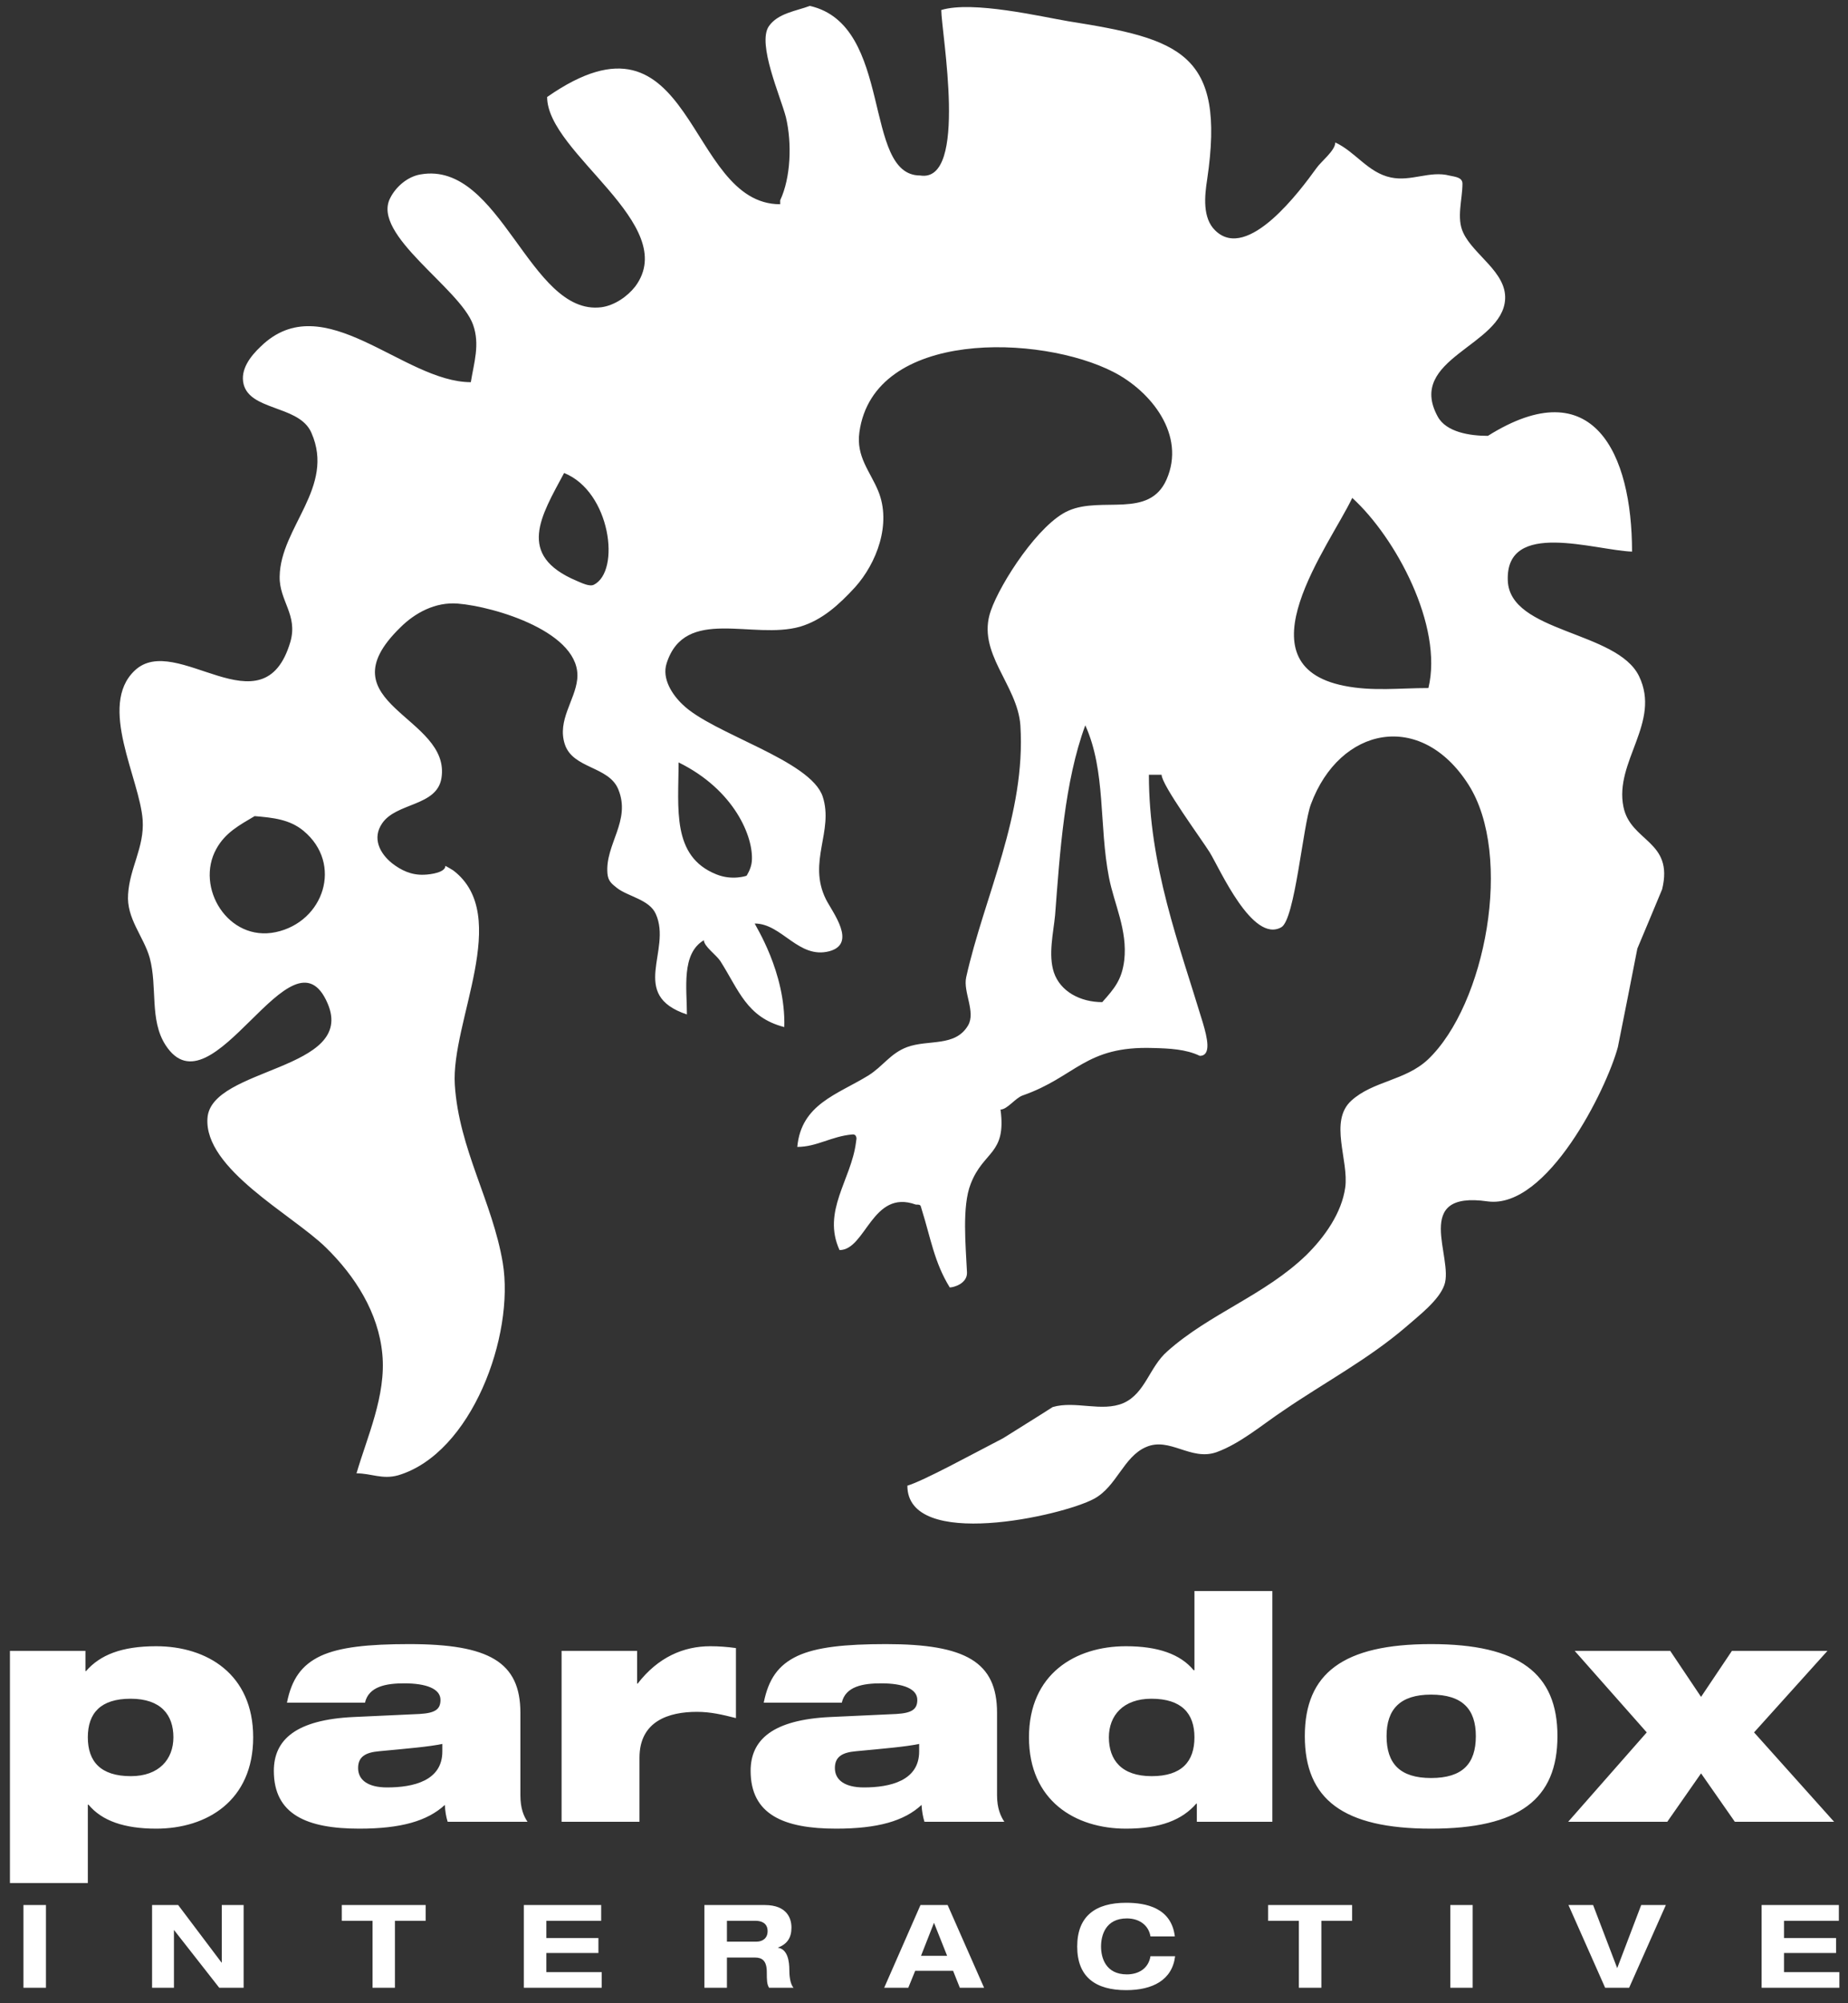
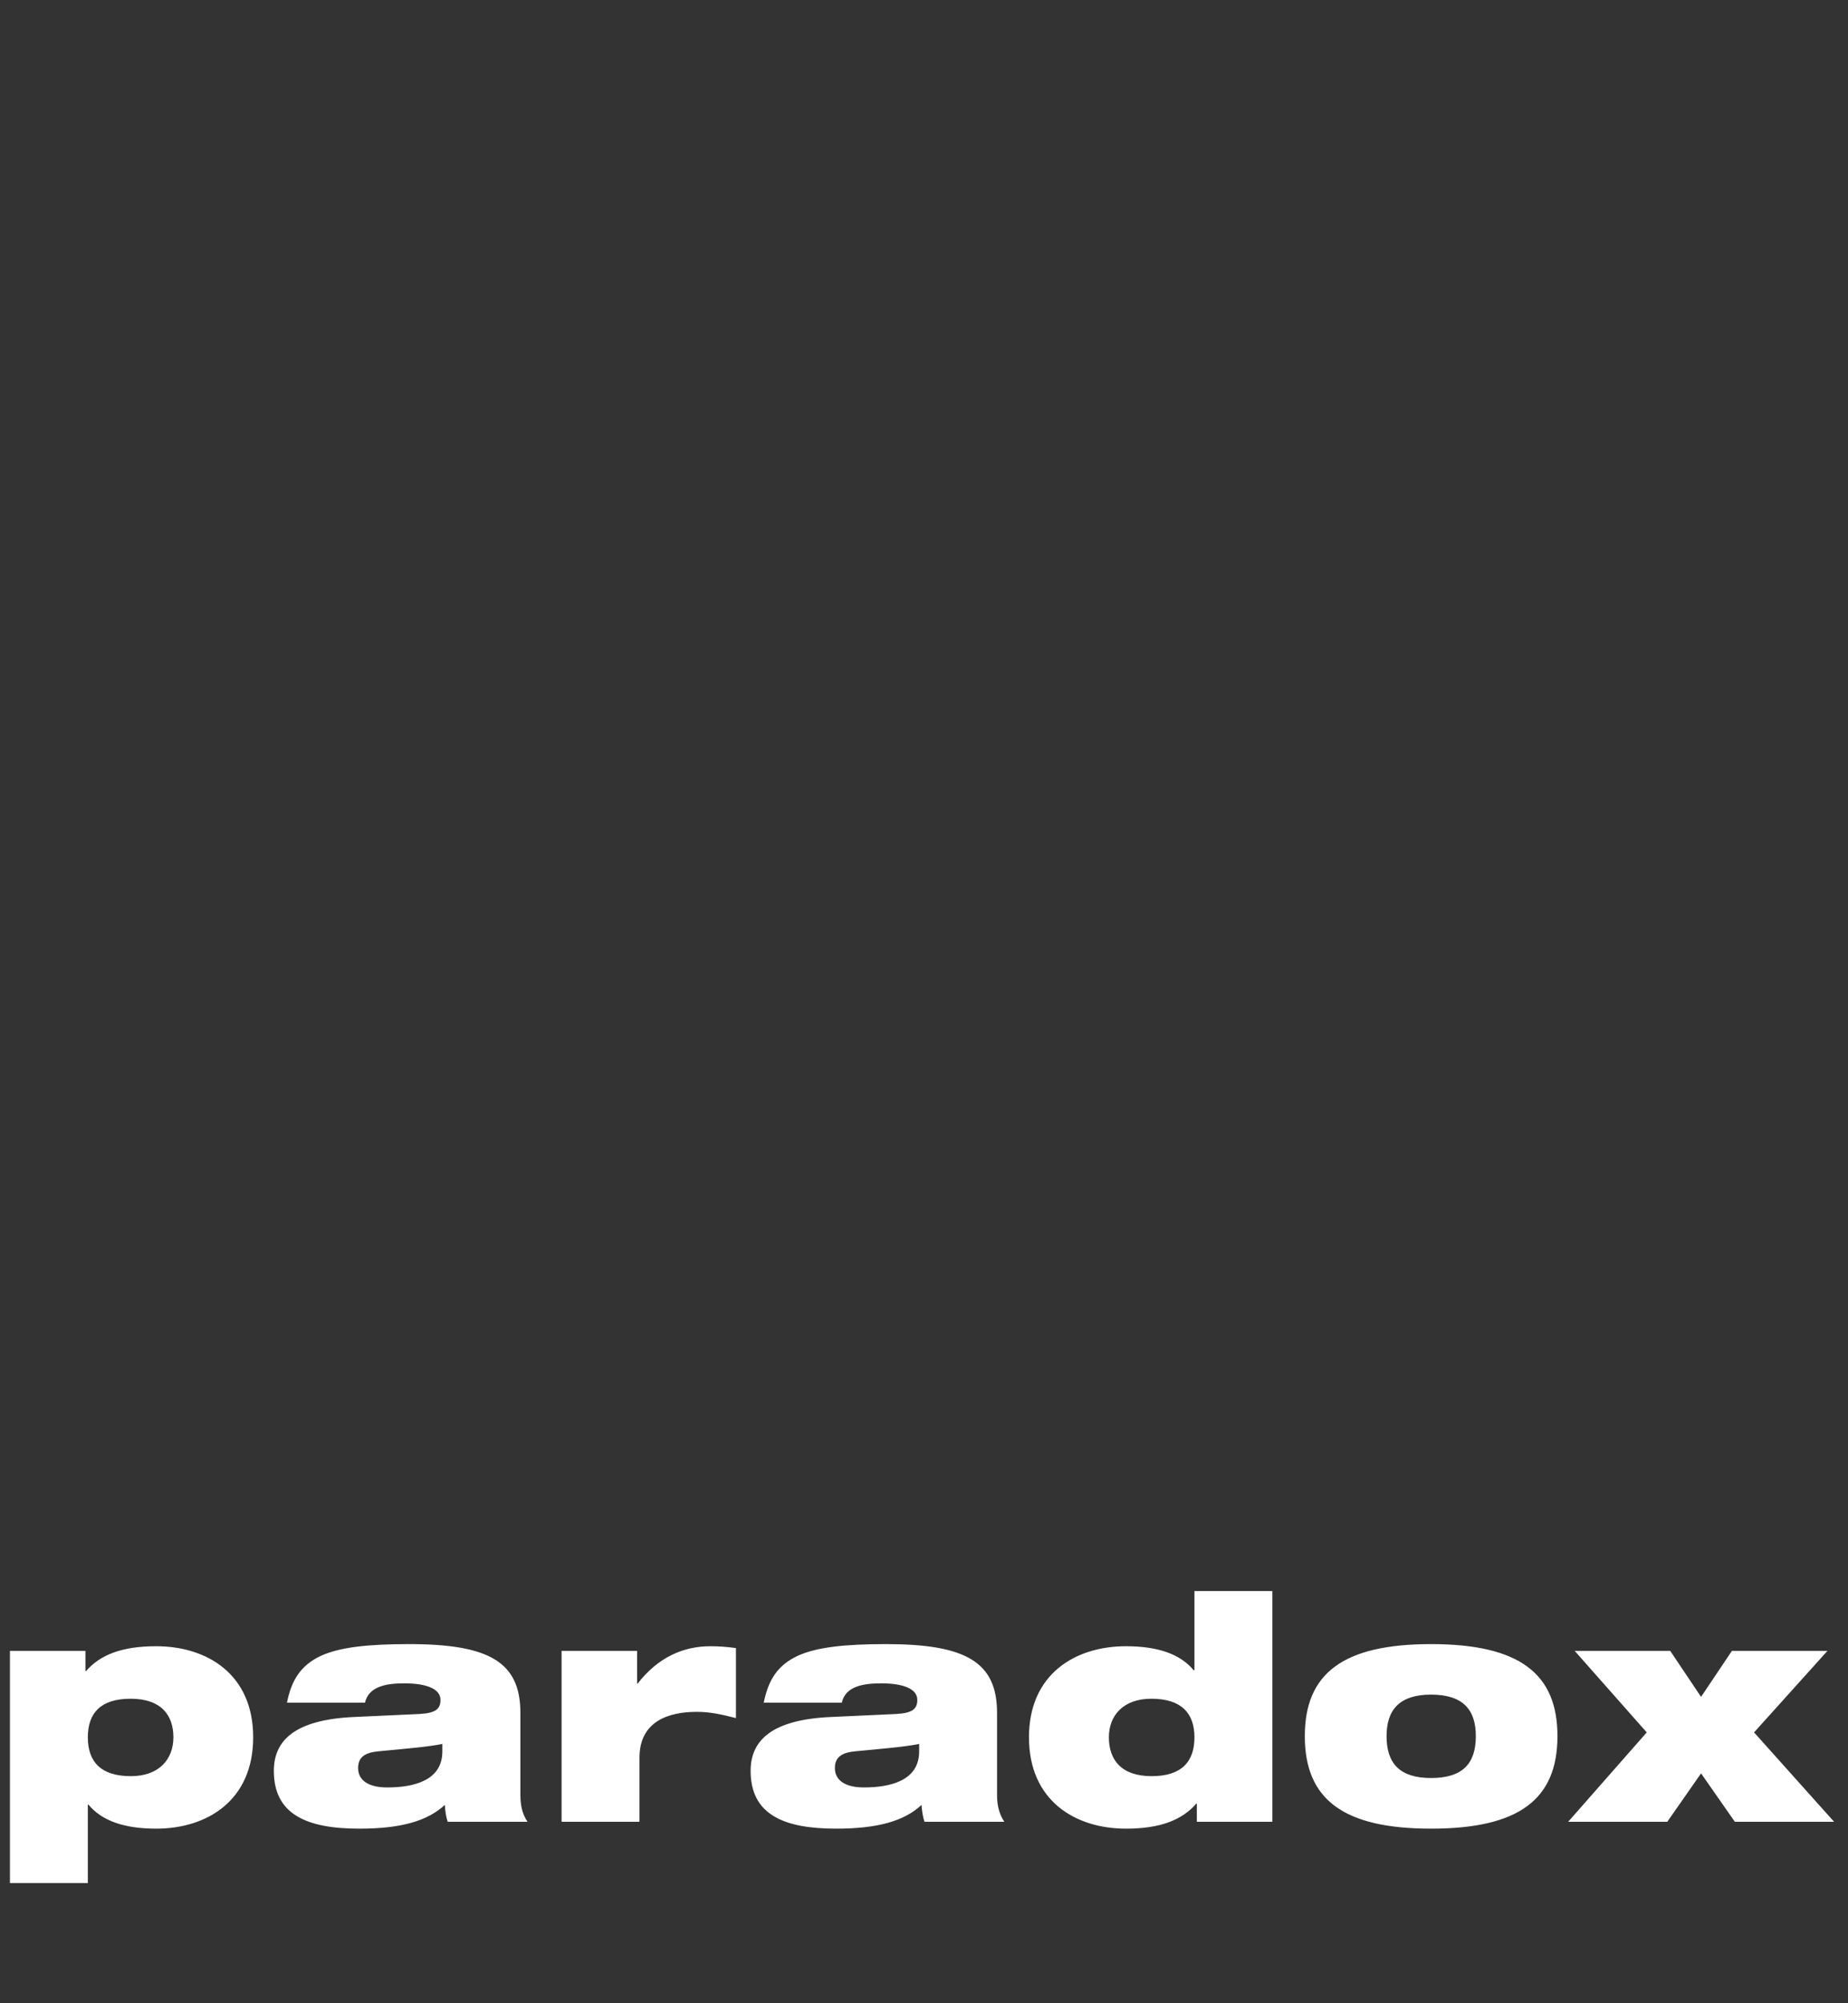
<svg xmlns="http://www.w3.org/2000/svg" width="72" height="78" viewBox="0 0 72 78" fill="none">
  <rect x="0" y="0" width="72" height="78" fill="#333333" stroke="none" />
  <path fill-rule="evenodd" clip-rule="evenodd" d="M0.387 64.279H3.329V65.069H3.35C3.897 64.439 4.738 64.099 6.085 64.099C8.057 64.099 9.864 65.178 9.864 67.645C9.864 70.118 8.057 71.202 6.085 71.202C4.846 71.202 3.969 70.898 3.448 70.268H3.422V73.319H0.387V64.279ZM5.099 69.158C6.199 69.158 6.756 68.497 6.756 67.645C6.756 66.773 6.271 66.143 5.089 66.143C3.922 66.143 3.422 66.701 3.422 67.645C3.422 68.59 3.922 69.158 5.099 69.158ZM11.18 66.298C11.36 65.389 11.742 64.832 12.496 64.476C13.234 64.135 14.339 64.016 15.944 64.016C19.046 64.016 20.275 64.708 20.275 66.69V69.901C20.275 70.412 20.404 70.717 20.553 70.934H17.441C17.379 70.737 17.343 70.521 17.332 70.278C16.646 70.908 15.619 71.202 13.998 71.202C11.954 71.202 10.669 70.65 10.669 68.951C10.669 67.738 11.531 66.959 13.781 66.855L16.347 66.737C16.956 66.701 17.162 66.556 17.162 66.189C17.162 65.756 16.61 65.544 15.748 65.544C15.061 65.544 14.364 65.658 14.22 66.298H11.18ZM17.234 67.903C16.723 68.012 15.861 68.084 14.777 68.187C14.22 68.234 13.952 68.415 13.952 68.843C13.952 69.302 14.328 69.597 15.082 69.597C16.104 69.597 17.234 69.338 17.234 68.198V67.903ZM21.88 64.279H24.822V65.555H24.843C25.637 64.527 26.629 64.099 27.676 64.099C28.002 64.099 28.342 64.124 28.673 64.171V66.897C28.141 66.763 27.692 66.654 27.15 66.654C26.071 66.654 24.915 67.005 24.915 68.44V70.934H21.88V64.279ZM29.756 66.298C29.937 65.389 30.314 64.832 31.073 64.476C31.811 64.135 32.916 64.016 34.521 64.016C37.618 64.016 38.846 64.708 38.846 66.69V69.901C38.846 70.412 38.986 70.717 39.13 70.934H36.018C35.956 70.737 35.92 70.521 35.904 70.278C35.228 70.908 34.19 71.202 32.575 71.202C30.531 71.202 29.245 70.65 29.245 68.951C29.245 67.738 30.108 66.959 32.358 66.855L34.923 66.737C35.527 66.701 35.739 66.556 35.739 66.189C35.739 65.756 35.192 65.544 34.33 65.544C33.633 65.544 32.941 65.658 32.797 66.298H29.756ZM35.811 67.903C35.3 68.012 34.438 68.084 33.354 68.187C32.797 68.234 32.528 68.415 32.528 68.843C32.528 69.302 32.905 69.597 33.659 69.597C34.676 69.597 35.811 69.338 35.811 68.198V67.903ZM46.63 70.227H46.609C46.057 70.861 45.216 71.202 43.868 71.202C41.897 71.202 40.09 70.118 40.09 67.645C40.09 65.178 41.897 64.099 43.868 64.099C45.107 64.099 45.985 64.403 46.506 65.033H46.537V61.951H49.572V70.934H46.63V70.227ZM44.859 66.143C43.76 66.143 43.203 66.799 43.203 67.645C43.203 68.523 43.688 69.158 44.87 69.158C46.031 69.158 46.537 68.6 46.537 67.645C46.537 66.711 46.031 66.143 44.859 66.143ZM55.756 64.016C59.188 64.016 60.68 65.157 60.68 67.599C60.68 70.056 59.188 71.202 55.756 71.202C52.328 71.202 50.837 70.056 50.837 67.599C50.837 65.157 52.328 64.016 55.756 64.016ZM55.756 69.23C56.984 69.23 57.5 68.673 57.5 67.599C57.5 66.556 56.984 65.983 55.756 65.983C54.548 65.983 54.022 66.556 54.022 67.599C54.022 68.673 54.548 69.23 55.756 69.23ZM61.098 70.934L64.159 67.454L61.351 64.279H65.073L66.275 66.071L67.478 64.279H71.2L68.34 67.454L71.458 70.934H67.591L66.275 69.049L64.959 70.934H61.098Z" fill="white" />
-   <path fill-rule="evenodd" clip-rule="evenodd" d="M0.913 74.176H1.791V77.397H0.913V74.176ZM8.64 74.176H9.492V77.397H8.542L6.782 75.151H6.777V77.397H5.925V74.176H6.942L8.635 76.421H8.64V74.176ZM14.514 74.79H13.317V74.176H16.584V74.79H15.387V77.397H14.514V74.79ZM20.409 74.176H23.423V74.79H21.287V75.461H23.315V76.044H21.287V76.788H23.444V77.397H20.409V74.176ZM27.444 74.176H29.793C30.686 74.176 30.836 74.723 30.836 75.053C30.836 75.446 30.676 75.694 30.309 75.833V75.838C30.696 75.895 30.753 76.385 30.753 76.7C30.753 76.855 30.768 77.237 30.918 77.397H29.963C29.881 77.252 29.875 77.124 29.875 76.783C29.875 76.329 29.679 76.22 29.411 76.22H28.322V77.397H27.444V74.176ZM28.322 75.601H29.483C29.674 75.601 29.907 75.497 29.907 75.193C29.907 74.868 29.648 74.79 29.442 74.79H28.322V75.601ZM37.133 76.736H35.657L35.388 77.397H34.449L35.863 74.176H36.921L38.341 77.397H37.396L37.133 76.736ZM36.389 74.868L35.884 76.153H36.901L36.389 74.868ZM44.824 75.399C44.746 74.935 44.359 74.697 43.905 74.697C43.074 74.697 42.898 75.353 42.898 75.792C42.898 76.225 43.074 76.876 43.905 76.876C44.328 76.876 44.741 76.674 44.824 76.168H45.784C45.67 77.103 44.901 77.49 43.874 77.49C42.697 77.49 41.969 76.989 41.969 75.792C41.969 74.594 42.697 74.088 43.874 74.088C44.653 74.088 45.639 74.284 45.773 75.399H44.824ZM50.605 74.79H49.407V74.176H52.68V74.79H51.482V77.397H50.605V74.79ZM56.505 74.176H57.377V77.397H56.505V74.176ZM61.109 74.176H62.069L63.008 76.633L63.943 74.176H64.903L63.473 77.397H62.538L61.109 74.176ZM68.634 74.176H71.644V74.79H69.507V75.461H71.535V76.044H69.507V76.788H71.664V77.397H68.634V74.176ZM63.251 31.416C62.889 29.655 64.727 28.127 63.86 26.331C63.003 24.555 58.812 24.643 58.745 22.599C58.657 20.219 62.131 21.427 63.586 21.478C63.586 17.658 62.079 14.396 57.97 16.971C57.279 16.971 56.344 16.832 56.014 16.218C54.781 13.962 58.543 13.477 58.641 11.649C58.698 10.596 57.408 9.925 57.01 9.063C56.737 8.495 56.979 7.762 56.979 7.153C56.979 6.9 56.685 6.884 56.479 6.838C55.705 6.636 54.982 7.08 54.187 6.91C53.299 6.724 52.814 5.914 52.024 5.547C52.024 5.867 51.462 6.291 51.281 6.559C50.698 7.364 48.612 10.214 47.348 8.975C46.847 8.495 46.93 7.638 47.033 6.982C47.761 2.052 45.964 1.515 41.634 0.829C40.581 0.653 37.897 0.018 36.673 0.39C36.673 1.237 37.742 7.142 35.848 6.833C33.592 6.833 34.826 0.973 31.553 0.23C31.016 0.431 30.304 0.514 29.953 1.025C29.494 1.706 30.412 3.761 30.619 4.561C30.861 5.573 30.81 6.92 30.397 7.798V7.953C26.696 7.953 27.078 -0.24 21.317 3.777C21.317 5.971 26.541 8.743 24.75 11.154C24.44 11.551 23.934 11.897 23.423 11.964C20.626 12.3 19.516 6.249 16.388 6.791C15.877 6.874 15.418 7.277 15.201 7.715C14.463 9.14 17.926 11.221 18.432 12.646C18.706 13.415 18.463 14.132 18.344 14.881C15.707 14.881 12.61 11.097 10.153 13.497C9.766 13.864 9.348 14.385 9.492 14.963C9.75 15.965 11.531 15.794 12.073 16.734C12.099 16.775 12.114 16.817 12.135 16.858C13.064 18.969 10.927 20.528 10.896 22.444C10.876 23.399 11.614 23.936 11.314 24.989C10.261 28.561 6.865 24.576 5.249 26.109C3.799 27.477 5.451 30.327 5.559 31.937C5.626 32.995 5.053 33.791 4.991 34.818C4.919 35.763 5.6 36.465 5.833 37.296C6.142 38.442 5.817 39.707 6.447 40.688C8.269 43.517 11.381 35.84 12.765 39.072C13.885 41.694 8.217 41.55 8.083 43.537C7.944 45.514 11.381 47.29 12.687 48.565C13.838 49.685 14.747 51.115 14.896 52.726C15.051 54.332 14.298 55.963 13.89 57.367C14.468 57.367 14.891 57.615 15.511 57.444C18.375 56.593 20.058 52.003 19.588 49.169C19.186 46.784 17.88 44.735 17.72 42.236C17.565 39.779 19.96 35.649 17.663 33.894C17.565 33.832 17.457 33.77 17.353 33.713C17.353 33.966 16.806 34.049 16.522 34.059C16.022 34.08 15.624 33.883 15.278 33.615C14.788 33.223 14.494 32.629 14.891 32.056C15.444 31.245 17.013 31.4 17.198 30.306C17.601 27.885 12.532 27.415 15.598 24.431C16.161 23.869 16.956 23.43 17.838 23.502C19.263 23.616 22.685 24.627 22.489 26.45C22.401 27.276 21.705 28.05 22.004 28.974C22.314 29.939 23.718 29.826 24.089 30.734C24.595 31.958 23.573 32.872 23.666 34.007C23.692 34.297 23.816 34.4 24.038 34.575C24.471 34.911 25.302 35.024 25.55 35.587C26.195 37.007 24.471 38.736 26.763 39.5C26.763 38.493 26.536 37.131 27.424 36.609C27.424 36.847 27.914 37.187 28.064 37.42C28.786 38.55 29.091 39.614 30.557 39.991C30.619 37.848 29.406 36.016 29.406 35.959C30.464 35.959 31.109 37.353 32.312 37.038C33.401 36.743 32.436 35.525 32.178 35.014C31.455 33.553 32.492 32.366 32.054 31.018C31.584 29.593 27.764 28.577 26.593 27.43C26.195 27.054 25.777 26.424 25.973 25.825C26.691 23.59 29.334 24.927 31.176 24.4C32.038 24.142 32.689 23.543 33.308 22.872C34.154 21.933 34.743 20.399 34.217 19.119C33.902 18.355 33.349 17.782 33.483 16.827C34.041 12.806 40.55 13.022 43.389 14.488C44.839 15.232 46.217 16.935 45.448 18.675C44.767 20.208 42.929 19.315 41.634 19.883C40.488 20.374 38.986 22.681 38.604 23.776C38.026 25.412 39.641 26.646 39.755 28.241C39.977 31.715 38.341 34.916 37.644 38.05C37.515 38.623 38.026 39.402 37.716 39.929C37.215 40.775 36.178 40.465 35.342 40.77C34.691 41.013 34.402 41.519 33.834 41.875C32.616 42.623 31.218 42.99 31.063 44.657C31.827 44.657 32.389 44.244 33.205 44.172C33.318 44.157 33.365 44.234 33.37 44.332C33.365 44.389 33.355 44.435 33.349 44.487C33.163 45.938 32.018 47.161 32.709 48.674C33.736 48.674 33.979 46.283 35.682 46.903C35.884 46.903 35.858 46.919 35.91 47.089C36.261 48.204 36.4 49.154 37.004 50.129C37.164 50.129 37.69 49.975 37.675 49.546C37.628 48.524 37.474 46.97 37.819 46.098C38.32 44.797 39.218 44.962 38.981 43.202C39.244 43.202 39.559 42.752 39.843 42.654C41.928 41.926 42.274 40.718 44.927 40.806C45.562 40.822 46.212 40.853 46.744 41.111C47.208 41.111 47.033 40.398 46.868 39.836C45.939 36.759 44.762 33.718 44.762 30.167H45.257C45.257 30.564 46.826 32.696 47.131 33.187C47.523 33.822 48.798 36.743 49.923 36.103C50.455 35.799 50.765 32.123 51.075 31.313C52.194 28.298 55.353 27.637 57.212 30.549C58.972 33.305 57.883 39.118 55.632 41.255C54.75 42.081 53.495 42.087 52.649 42.856C51.766 43.661 52.561 45.184 52.411 46.242C52.272 47.228 51.616 48.157 50.899 48.865C49.278 50.434 47.136 51.141 45.484 52.613C44.777 53.227 44.627 54.249 43.771 54.631C42.929 54.992 41.892 54.528 41.014 54.786C40.38 55.194 39.729 55.591 39.084 55.999C37.897 56.613 35.982 57.661 35.352 57.847C35.352 60.377 41.386 59.029 42.625 58.358C43.508 57.883 43.771 56.722 44.648 56.345C45.572 55.937 46.388 56.892 47.389 56.546C48.323 56.211 49.196 55.457 50.016 54.915C51.591 53.836 53.299 52.933 54.775 51.668C55.276 51.229 56.061 50.635 56.272 50.036C56.654 48.973 54.966 46.345 57.965 46.779C60.278 47.084 62.59 42.422 63.034 40.77C63.287 39.5 63.545 38.215 63.793 36.934C64.118 36.17 64.433 35.401 64.758 34.627C65.223 32.727 63.529 32.789 63.251 31.416ZM10.746 36.294C8.893 36.687 7.593 34.555 8.429 33.052C8.78 32.417 9.322 32.133 9.921 31.777C10.653 31.839 11.288 31.906 11.825 32.35C13.374 33.636 12.615 35.897 10.746 36.294ZM23.134 22.769C22.964 22.852 22.649 22.692 22.463 22.614C20.105 21.618 21.08 20.095 21.978 18.417C23.79 19.14 24.192 22.247 23.134 22.769ZM26.438 29.686C28.616 30.755 29.37 32.598 29.292 33.538C29.266 33.837 29.086 34.1 29.086 34.1C29.086 34.1 28.528 34.297 27.909 34.044C26.159 33.347 26.438 31.473 26.438 29.686ZM43.802 37.389C43.709 38.142 43.43 38.478 42.945 39.02C42.098 39.02 41.314 38.612 41.061 37.864C40.834 37.177 41.04 36.325 41.107 35.639C41.293 33.202 41.474 30.43 42.284 28.241C43.094 30.032 42.811 32.133 43.208 34.173C43.409 35.2 43.936 36.222 43.802 37.389ZM55.653 26.79C54.543 26.79 53.464 26.925 52.37 26.703C48.236 25.882 51.802 21.246 52.685 19.387C54.368 20.916 56.236 24.364 55.653 26.79Z" fill="white" />
</svg>